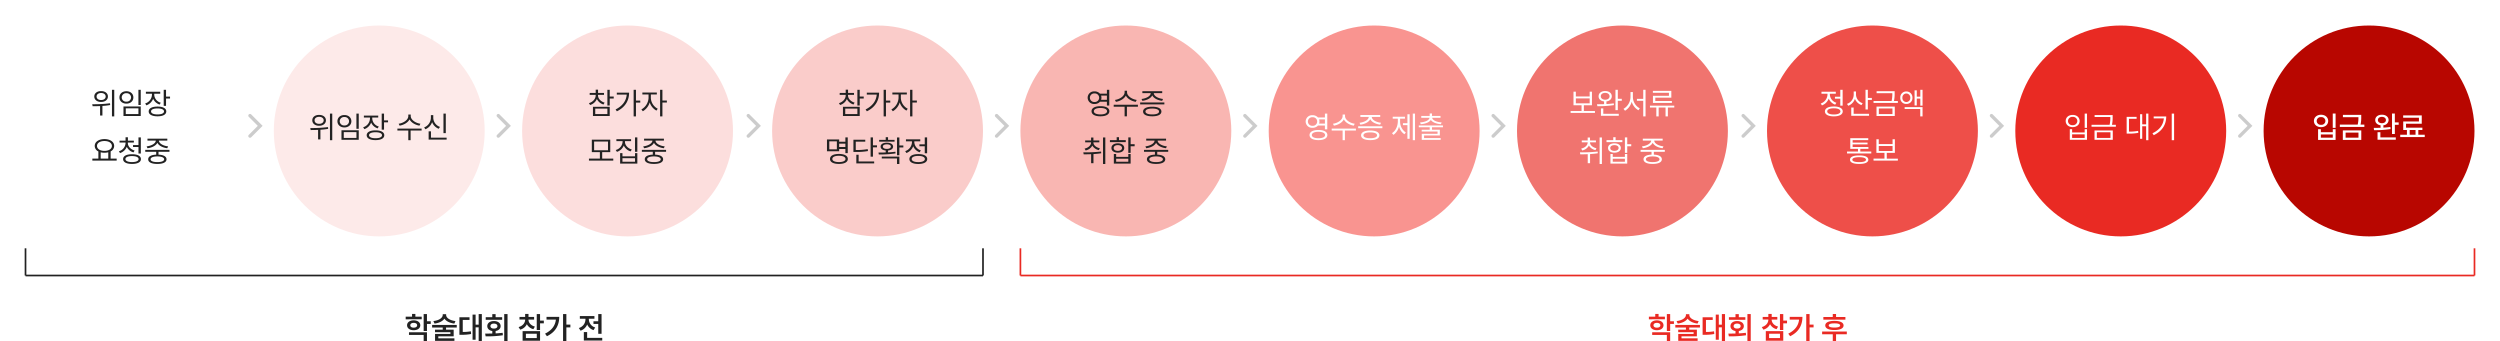
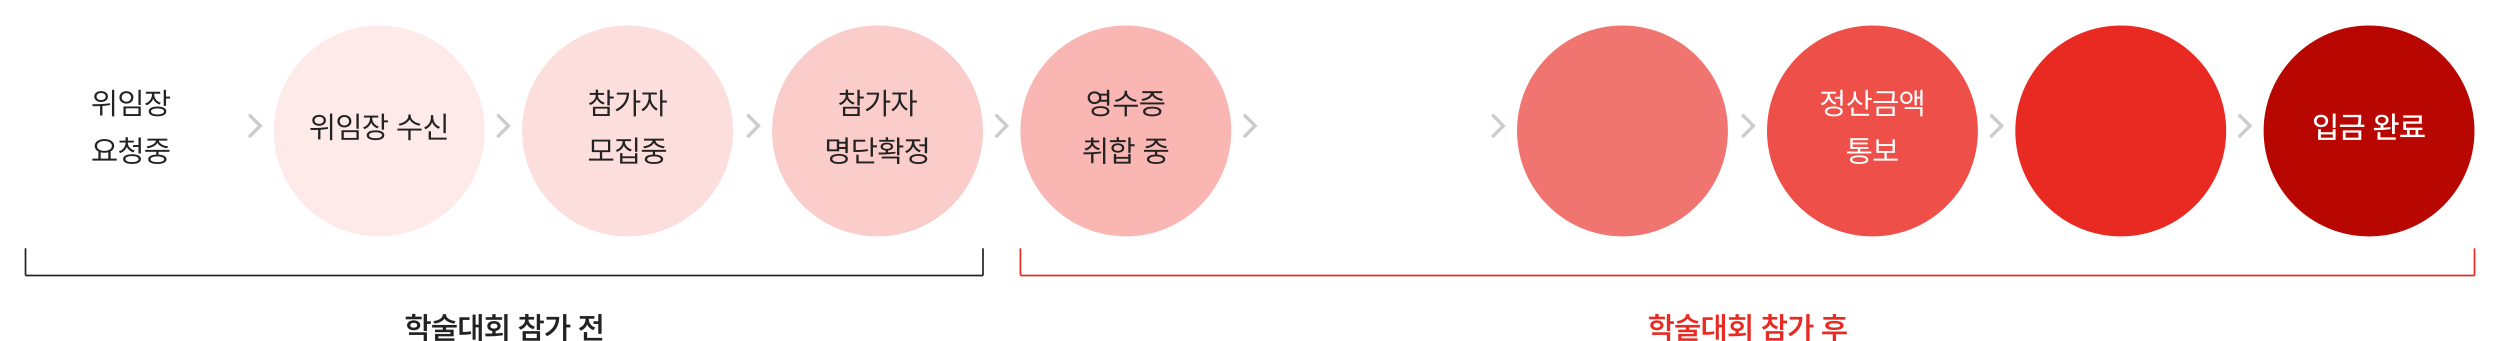
<svg xmlns="http://www.w3.org/2000/svg" width="1470" height="200.582" viewBox="0 0 1470 200.582">
  <defs>
    <filter id="타원_502" x="0" y="0" width="154" height="154" filterUnits="userSpaceOnUse">
      <feOffset dy="3" input="SourceAlpha" />
      <feGaussianBlur stdDeviation="5" result="blur" />
      <feFlood flood-opacity="0.09" />
      <feComposite operator="in" in2="blur" />
      <feComposite in="SourceGraphic" />
    </filter>
    <filter id="타원_507" x="731" y="0" width="154" height="154" filterUnits="userSpaceOnUse">
      <feOffset dy="3" input="SourceAlpha" />
      <feGaussianBlur stdDeviation="5" result="blur-2" />
      <feFlood flood-opacity="0.09" />
      <feComposite operator="in" in2="blur-2" />
      <feComposite in="SourceGraphic" />
    </filter>
    <filter id="타원_503" x="146" y="0" width="154" height="154" filterUnits="userSpaceOnUse">
      <feOffset dy="3" input="SourceAlpha" />
      <feGaussianBlur stdDeviation="5" result="blur-3" />
      <feFlood flood-opacity="0.09" />
      <feComposite operator="in" in2="blur-3" />
      <feComposite in="SourceGraphic" />
    </filter>
    <filter id="타원_508" x="877" y="0" width="154" height="154" filterUnits="userSpaceOnUse">
      <feOffset dy="3" input="SourceAlpha" />
      <feGaussianBlur stdDeviation="5" result="blur-4" />
      <feFlood flood-opacity="0.09" />
      <feComposite operator="in" in2="blur-4" />
      <feComposite in="SourceGraphic" />
    </filter>
    <filter id="타원_504" x="292" y="0" width="154" height="154" filterUnits="userSpaceOnUse">
      <feOffset dy="3" input="SourceAlpha" />
      <feGaussianBlur stdDeviation="5" result="blur-5" />
      <feFlood flood-opacity="0.09" />
      <feComposite operator="in" in2="blur-5" />
      <feComposite in="SourceGraphic" />
    </filter>
    <filter id="타원_509" x="1024" y="0" width="154" height="154" filterUnits="userSpaceOnUse">
      <feOffset dy="3" input="SourceAlpha" />
      <feGaussianBlur stdDeviation="5" result="blur-6" />
      <feFlood flood-opacity="0.09" />
      <feComposite operator="in" in2="blur-6" />
      <feComposite in="SourceGraphic" />
    </filter>
    <filter id="타원_505" x="439" y="0" width="154" height="154" filterUnits="userSpaceOnUse">
      <feOffset dy="3" input="SourceAlpha" />
      <feGaussianBlur stdDeviation="5" result="blur-7" />
      <feFlood flood-opacity="0.09" />
      <feComposite operator="in" in2="blur-7" />
      <feComposite in="SourceGraphic" />
    </filter>
    <filter id="타원_510" x="1170" y="0" width="154" height="154" filterUnits="userSpaceOnUse">
      <feOffset dy="3" input="SourceAlpha" />
      <feGaussianBlur stdDeviation="5" result="blur-8" />
      <feFlood flood-opacity="0.09" />
      <feComposite operator="in" in2="blur-8" />
      <feComposite in="SourceGraphic" />
    </filter>
    <filter id="타원_506" x="585" y="0" width="154" height="154" filterUnits="userSpaceOnUse">
      <feOffset dy="3" input="SourceAlpha" />
      <feGaussianBlur stdDeviation="5" result="blur-9" />
      <feFlood flood-opacity="0.09" />
      <feComposite operator="in" in2="blur-9" />
      <feComposite in="SourceGraphic" />
    </filter>
    <filter id="타원_511" x="1316" y="0" width="154" height="154" filterUnits="userSpaceOnUse">
      <feOffset dy="3" input="SourceAlpha" />
      <feGaussianBlur stdDeviation="5" result="blur-10" />
      <feFlood flood-opacity="0.09" />
      <feComposite operator="in" in2="blur-10" />
      <feComposite in="SourceGraphic" />
    </filter>
  </defs>
  <g transform="matrix(1, 0, 0, 1, 0, 0)" filter="url(#타원_502)">
    <circle id="타원_502-2" data-name="타원 502" cx="62" cy="62" r="62" transform="translate(15 12)" fill="#fff" />
  </g>
  <g transform="matrix(1, 0, 0, 1, 0, 0)" filter="url(#타원_507)">
-     <circle id="타원_507-2" data-name="타원 507" cx="62" cy="62" r="62" transform="translate(746 12)" fill="#f99490" />
-   </g>
+     </g>
  <g transform="matrix(1, 0, 0, 1, 0, 0)" filter="url(#타원_503)">
    <circle id="타원_503-2" data-name="타원 503" cx="62" cy="62" r="62" transform="translate(161 12)" fill="#fdeae9" />
  </g>
  <g transform="matrix(1, 0, 0, 1, 0, 0)" filter="url(#타원_508)">
    <circle id="타원_508-2" data-name="타원 508" cx="62" cy="62" r="62" transform="translate(892 12)" fill="#f0746f" />
  </g>
  <g transform="matrix(1, 0, 0, 1, 0, 0)" filter="url(#타원_504)">
    <circle id="타원_504-2" data-name="타원 504" cx="62" cy="62" r="62" transform="translate(307 12)" fill="#fcdedd" />
  </g>
  <g transform="matrix(1, 0, 0, 1, 0, 0)" filter="url(#타원_509)">
    <circle id="타원_509-2" data-name="타원 509" cx="62" cy="62" r="62" transform="translate(1039 12)" fill="#ee4f49" />
  </g>
  <g transform="matrix(1, 0, 0, 1, 0, 0)" filter="url(#타원_505)">
    <circle id="타원_505-2" data-name="타원 505" cx="62" cy="62" r="62" transform="translate(454 12)" fill="#faccca" />
  </g>
  <g transform="matrix(1, 0, 0, 1, 0, 0)" filter="url(#타원_510)">
    <circle id="타원_510-2" data-name="타원 510" cx="62" cy="62" r="62" transform="translate(1185 12)" fill="#e92a23" />
  </g>
  <g transform="matrix(1, 0, 0, 1, 0, 0)" filter="url(#타원_506)">
    <circle id="타원_506-2" data-name="타원 506" cx="62" cy="62" r="62" transform="translate(600 12)" fill="#f9b6b2" />
  </g>
  <g transform="matrix(1, 0, 0, 1, 0, 0)" filter="url(#타원_511)">
    <circle id="타원_511-2" data-name="타원 511" cx="62" cy="62" r="62" transform="translate(1331 12)" fill="#b80600" />
  </g>
  <path id="패스_72015" data-name="패스 72015" d="M-17.552-13.43c-2.338-.018-4.008,1.266-4.008,3.182,0,1.9,1.67,3.217,4.008,3.2,2.338.018,4.008-1.3,4.008-3.2C-13.544-12.164-15.214-13.447-17.552-13.43Zm0,1.125c1.582-.018,2.689.844,2.689,2.057,0,1.23-1.107,2.074-2.689,2.057-1.564.018-2.672-.826-2.654-2.057C-20.224-11.461-19.116-12.322-17.552-12.3Zm7.734-1.881h-1.354V1.441h1.354Zm-12.92,8.473.193,1.178c1.3-.009,2.8-.018,4.395-.088V.949h1.371v-5.66a38.014,38.014,0,0,0,4.553-.527l-.088-1.037A75.691,75.691,0,0,1-22.737-5.713ZM5.757-14.186H4.386v8.93H5.757Zm0,9.773H-4.4V1.213H5.757ZM-3.05-3.287H4.4V.088H-3.05Zm.369-10.072c-2.373,0-4.1,1.477-4.1,3.656,0,2.145,1.723,3.639,4.1,3.639s4.1-1.494,4.1-3.639C1.415-11.883-.308-13.359-2.681-13.359Zm0,1.178A2.514,2.514,0,0,1,.062-9.7,2.522,2.522,0,0,1-2.681-7.242,2.5,2.5,0,0,1-5.423-9.7,2.5,2.5,0,0,1-2.681-12.182Zm16.383.949V-11.9h3.516v-1.143H8.78V-11.9h3.568v.668A5.588,5.588,0,0,1,8.358-6.17l.7,1.107a6.607,6.607,0,0,0,3.99-3.867,6.165,6.165,0,0,0,3.832,3.41l.65-1.09A5.11,5.11,0,0,1,13.7-11.232ZM20.628-14.2H19.257v9.439h1.371V-9.053h2.355v-1.16H20.628Zm-5.01,9.861c-3.217,0-5.186,1.055-5.186,2.848,0,1.828,1.969,2.883,5.186,2.883s5.15-1.055,5.15-2.883C20.769-3.287,18.835-4.342,15.618-4.342Zm0,1.107c2.373,0,3.814.65,3.814,1.74,0,1.125-1.441,1.775-3.814,1.775-2.355,0-3.814-.65-3.8-1.775C11.8-2.584,13.263-3.234,15.618-3.234ZM-8.394,26.26h-3.551V22.006a3.587,3.587,0,0,0,2.074-3.2c0-2.426-2.373-4.008-5.713-4.025-3.34.018-5.713,1.6-5.713,4.025a3.6,3.6,0,0,0,2.145,3.234V26.26H-22.7v1.16H-8.394Zm-7.189-10.336c2.549-.018,4.377,1.143,4.377,2.883s-1.828,2.918-4.377,2.918c-2.566,0-4.377-1.178-4.377-2.918S-18.149,15.906-15.583,15.924ZM-17.8,26.26V22.551a8.746,8.746,0,0,0,2.215.264,8.569,8.569,0,0,0,2.25-.281V26.26Zm15.979-9.105V16.82H1.714V15.713h-3.5V13.727H-3.173v1.986H-6.706V16.82h3.533v.334a5.334,5.334,0,0,1-3.92,4.8l.668,1.055a6.376,6.376,0,0,0,3.973-3.674A6.164,6.164,0,0,0,1.5,22.6l.668-1.072C-.132,20.846-1.819,19.105-1.819,17.154ZM5.81,13.8H4.421v4.482h-3.2v1.143h3.2v3.85H5.81Zm-5.186,9.9c-3.252,0-5.238,1.02-5.238,2.848,0,1.811,1.986,2.848,5.238,2.848s5.238-1.037,5.238-2.848C5.862,24.713,3.876,23.693.624,23.693Zm0,1.072c2.408.018,3.867.668,3.867,1.775,0,1.09-1.459,1.758-3.867,1.758-2.391,0-3.885-.668-3.867-1.758C-3.261,25.434-1.767,24.783.624,24.766Zm22.025-3.656H8.411v1.143h6.434v1.67c-2.979.123-4.711,1.09-4.711,2.742,0,1.74,2,2.725,5.4,2.725,3.357,0,5.361-.984,5.379-2.725-.018-1.652-1.758-2.619-4.711-2.742v-1.67h6.451ZM15.53,24.977c2.479.018,3.99.633,3.99,1.688,0,1.037-1.512,1.652-3.99,1.652-2.514,0-4.008-.615-3.99-1.652C11.522,25.609,13.017,24.994,15.53,24.977Zm5.854-10.441H9.712V15.66h4.922c-.105,1.758-2.707,3.12-5.414,3.41l.492,1.09c2.575-.308,4.966-1.45,5.818-3.2.861,1.749,3.261,2.892,5.818,3.2l.51-1.09c-2.76-.29-5.344-1.652-5.432-3.41h4.957Z" transform="translate(77 67)" fill="#222" />
  <path id="패스_72016" data-name="패스 72016" d="M-35.367-13.43c-2.338-.018-4.008,1.266-4.008,3.182,0,1.9,1.67,3.217,4.008,3.2,2.338.018,4.008-1.3,4.008-3.2C-31.359-12.164-33.029-13.447-35.367-13.43Zm0,1.125c1.582-.018,2.689.844,2.689,2.057,0,1.23-1.107,2.074-2.689,2.057-1.564.018-2.672-.826-2.654-2.057C-38.039-11.461-36.932-12.322-35.367-12.3Zm7.734-1.881h-1.354V1.441h1.354Zm-12.92,8.473.193,1.178c1.3-.009,2.8-.018,4.395-.088V.949h1.371v-5.66a38.014,38.014,0,0,0,4.553-.527l-.088-1.037A75.691,75.691,0,0,1-40.553-5.713Zm28.494-8.473H-13.43v8.93h1.371Zm0,9.773h-10.16V1.213h10.16Zm-8.807,1.125h7.453V.088h-7.453Zm.369-10.072c-2.373,0-4.1,1.477-4.1,3.656,0,2.145,1.723,3.639,4.1,3.639s4.1-1.494,4.1-3.639C-16.4-11.883-18.123-13.359-20.5-13.359Zm0,1.178A2.514,2.514,0,0,1-17.754-9.7,2.522,2.522,0,0,1-20.5-7.242,2.5,2.5,0,0,1-23.238-9.7,2.5,2.5,0,0,1-20.5-12.182Zm16.383.949V-11.9H-.6v-1.143H-9.035V-11.9h3.568v.668A5.588,5.588,0,0,1-9.457-6.17l.7,1.107A6.607,6.607,0,0,0-4.764-8.93,6.165,6.165,0,0,0-.932-5.52l.65-1.09A5.11,5.11,0,0,1-4.113-11.232ZM2.813-14.2H1.441v9.439H2.813V-9.053H5.168v-1.16H2.813ZM-2.2-4.342c-3.217,0-5.186,1.055-5.186,2.848,0,1.828,1.969,2.883,5.186,2.883S2.953.334,2.953-1.494C2.953-3.287,1.02-4.342-2.2-4.342Zm0,1.107c2.373,0,3.814.65,3.814,1.74C1.617-.369.176.281-2.2.281c-2.355,0-3.814-.65-3.8-1.775C-6.012-2.584-4.553-3.234-2.2-3.234Zm20.707-9.51v-.9H17.086v.9c0,2.232-2.865,4.113-5.678,4.5l.563,1.125c2.426-.4,4.834-1.74,5.836-3.674,1.011,1.925,3.41,3.27,5.836,3.674l.563-1.125C21.393-8.631,18.51-10.547,18.51-12.744Zm6.4,7.348H10.67v1.16h6.416v5.66h1.354v-5.66h6.469Zm14.221-8.789H37.758V-2.725h1.371ZM39.621-.07H30.41V-3.779H29.039V1.09H39.621ZM31.764-11.742v-1.564H30.357v1.564a6.184,6.184,0,0,1-3.973,5.678l.756,1.072a7.045,7.045,0,0,0,3.938-4.184,6.727,6.727,0,0,0,3.9,3.9L35.7-6.381A5.809,5.809,0,0,1,31.764-11.742Z" transform="translate(223 81)" fill="#222" />
  <path id="패스_72017" data-name="패스 72017" d="M-17.376-10.951v-.281h3.533V-12.34h-3.5v-1.934h-1.389v1.934h-3.533v1.107h3.533v.281c0,2.092-1.652,3.9-3.973,4.605l.686,1.09a6.342,6.342,0,0,0,3.99-3.533,6.167,6.167,0,0,0,3.885,3.234l.65-1.09C-15.794-7.33-17.376-9.035-17.376-10.951Zm6.891-3.252h-1.371v9.264h1.371V-9.07H-8.13v-1.16h-2.355Zm0,9.984h-9.861V1.213h9.861Zm-8.508,1.09h7.137V.088h-7.137ZM4.948-14.2H3.577V1.424H4.948v-8.1H7.479V-7.84H4.948ZM.905-12.516H-6.319v1.16H-.483C-.8-7.655-3-4.649-7.04-2.637l.773,1.09C-1.169-4.061.905-8.086.905-12.516ZM13.7-9.4v-2.039h3.516v-1.143H8.71v1.143h3.639V-9.4a8.2,8.2,0,0,1-4.2,6.732l.844,1.09A8.971,8.971,0,0,0,13.034-6.8a8.273,8.273,0,0,0,3.938,4.834l.791-1.09A7.509,7.509,0,0,1,13.7-9.4Zm6.8-4.8H19.134V1.424H20.5V-6.7h2.619V-7.875H20.5ZM-8.394,26.26h-6.521V22.445h4.746v-7.33H-21.015v7.33h4.746V26.26H-22.7v1.16H-8.394ZM-19.661,16.223H-11.5v5.115h-8.156Zm18.141.158v-.4h3.6V14.852H-6.565v1.125h3.656v.4A5.364,5.364,0,0,1-6.952,21.2l.721,1.09a6.566,6.566,0,0,0,4.025-3.709A6.456,6.456,0,0,0,1.8,22.023l.7-1.09C.185,20.23-1.521,18.42-1.521,16.381ZM5.757,13.8H4.386v8.455H5.757ZM-3,23.025H-4.368v6.188H5.757V23.025H4.386v1.9H-3Zm0,5.063V26.031H4.386v2.057Zm25.646-6.979H8.411v1.143h6.434v1.67c-2.979.123-4.711,1.09-4.711,2.742,0,1.74,2,2.725,5.4,2.725,3.357,0,5.361-.984,5.379-2.725-.018-1.652-1.758-2.619-4.711-2.742v-1.67h6.451ZM15.53,24.977c2.479.018,3.99.633,3.99,1.688,0,1.037-1.512,1.652-3.99,1.652-2.514,0-4.008-.615-3.99-1.652C11.522,25.609,13.017,24.994,15.53,24.977Zm5.854-10.441H9.712V15.66h4.922c-.105,1.758-2.707,3.12-5.414,3.41l.492,1.09c2.575-.308,4.966-1.45,5.818-3.2.861,1.749,3.261,2.892,5.818,3.2l.51-1.09c-2.76-.29-5.344-1.652-5.432-3.41h4.957Z" transform="translate(369 67)" fill="#222" />
  <path id="패스_72018" data-name="패스 72018" d="M-17.376-10.951v-.281h3.533V-12.34h-3.5v-1.934h-1.389v1.934h-3.533v1.107h3.533v.281c0,2.092-1.652,3.9-3.973,4.605l.686,1.09a6.342,6.342,0,0,0,3.99-3.533,6.167,6.167,0,0,0,3.885,3.234l.65-1.09C-15.794-7.33-17.376-9.035-17.376-10.951Zm6.891-3.252h-1.371v9.264h1.371V-9.07H-8.13v-1.16h-2.355Zm0,9.984h-9.861V1.213h9.861Zm-8.508,1.09h7.137V.088h-7.137ZM4.948-14.2H3.577V1.424H4.948v-8.1H7.479V-7.84H4.948ZM.905-12.516H-6.319v1.16H-.483C-.8-7.655-3-4.649-7.04-2.637l.773,1.09C-1.169-4.061.905-8.086.905-12.516ZM13.7-9.4v-2.039h3.516v-1.143H8.71v1.143h3.639V-9.4a8.2,8.2,0,0,1-4.2,6.732l.844,1.09A8.971,8.971,0,0,0,13.034-6.8a8.273,8.273,0,0,0,3.938,4.834l.791-1.09A7.509,7.509,0,0,1,13.7-9.4Zm6.8-4.8H19.134V1.424H20.5V-6.7h2.619V-7.875H20.5Zm-38.03,28h-1.389v2.549H-22.57V14.992h-7.172v6.943h7.172V20.6h3.656v2.461h1.389Zm-10.846,2.32h4.447v4.693h-4.447Zm5.66,7.4c-3.252,0-5.238,1.072-5.238,2.953,0,1.863,1.986,2.918,5.238,2.918s5.238-1.055,5.238-2.918C-17.473,24.59-19.459,23.518-22.711,23.518Zm0,1.072c2.391.018,3.867.7,3.867,1.881,0,1.125-1.477,1.828-3.867,1.828s-3.885-.7-3.867-1.828C-26.6,25.293-25.1,24.607-22.711,24.59Zm.141-5.15V17.488h3.656v1.951ZM-2.707,13.8H-4.078v11.32h1.371v-5.5H-.334v-1.16H-2.707ZM-7.225,15.15h-6.961V22.34h1.213a35.94,35.94,0,0,0,7.348-.527L-5.8,20.67a32.336,32.336,0,0,1-7.014.51V16.311h5.59ZM-1.986,27.93h-9.141V23.975H-12.48V29.09H-1.986ZM12.832,13.814H11.443V24.291h1.389V19.7H15.17v-1.16H12.832ZM.563,22.691l.158,1.125A58.674,58.674,0,0,0,10.6,23.2l-.123-1c-1.371.2-2.848.316-4.307.387V21.5c1.811-.167,2.953-1.02,2.971-2.3-.018-1.424-1.459-2.3-3.674-2.3-2.2,0-3.656.879-3.656,2.3,0,1.292,1.169,2.145,2.988,2.3v1.143C3.27,22.691,1.811,22.691.563,22.691Zm12.27,2.373H2.479v1.107h8.965v3.252h1.389ZM10,15.238H6.17V13.674H4.8v1.564H.949v1.055H10ZM5.467,17.875c1.441-.018,2.355.492,2.355,1.318,0,.809-.914,1.371-2.355,1.354-1.441.018-2.338-.545-2.338-1.354C3.129,18.367,4.025,17.857,5.467,17.875ZM29.145,13.8H27.756v4.078H24.609v1.143h3.146v4.1h1.389Zm-5.186,9.809c-3.252,0-5.238,1.055-5.238,2.9s1.986,2.9,5.238,2.918c3.252-.018,5.238-1.072,5.238-2.918S27.211,23.605,23.959,23.605Zm0,1.072c2.391,0,3.867.686,3.867,1.828,0,1.125-1.477,1.811-3.867,1.811s-3.885-.686-3.867-1.811C20.074,25.363,21.568,24.678,23.959,24.678Zm-2.338-8.016V16.1h3.5v-1.16H16.7V16.1h3.533v.58a5.793,5.793,0,0,1-3.973,5.186l.721,1.107a6.853,6.853,0,0,0,3.99-4.008,6.375,6.375,0,0,0,3.779,3.568l.721-1.107A5.348,5.348,0,0,1,21.621,16.662Z" transform="translate(516 67)" fill="#222" />
  <path id="패스_72019" data-name="패스 72019" d="M-18.4-13.254a3.739,3.739,0,0,0-4.061,3.709A3.736,3.736,0,0,0-18.4-5.854a4.128,4.128,0,0,0,3.182-1.318h4.078v2.232h1.389V-14.2h-1.389v2.268h-4.1A4.063,4.063,0,0,0-18.4-13.254Zm0,1.2a2.52,2.52,0,0,1,2.707,2.514A2.541,2.541,0,0,1-18.4-7.031a2.541,2.541,0,0,1-2.742-2.514A2.521,2.521,0,0,1-18.4-12.059Zm3.463,7.488c-3.252,0-5.238,1.09-5.238,2.971,0,1.9,1.986,2.988,5.238,2.988C-11.7,1.389-9.694.3-9.694-1.6-9.694-3.48-11.7-4.57-14.933-4.57Zm0,1.072c2.408,0,3.885.721,3.885,1.9S-12.524.281-14.933.281c-2.391,0-3.885-.7-3.885-1.881S-17.323-3.5-14.933-3.5Zm.369-7.312h3.428v2.5h-3.428a3.726,3.726,0,0,0,.211-1.23A3.9,3.9,0,0,0-14.563-10.811ZM.694-12.744v-.9H-.729v.9c0,2.232-2.865,4.113-5.678,4.5l.563,1.125c2.426-.4,4.834-1.74,5.836-3.674C1-8.868,3.4-7.523,5.827-7.119L6.39-8.244C3.577-8.631.694-10.547.694-12.744ZM7.093-5.4H-7.146v1.16H-.729v5.66H.624v-5.66H7.093ZM22.649-6.768H8.411v1.143H22.649ZM15.53-4.254c-3.375,0-5.4,1.037-5.4,2.83,0,1.811,2.021,2.813,5.4,2.813,3.357,0,5.361-1,5.379-2.812C20.892-3.217,18.888-4.254,15.53-4.254Zm0,1.09c2.479.018,3.99.633,3.99,1.74,0,1.09-1.512,1.705-3.99,1.705-2.514,0-4.008-.615-3.99-1.705C11.522-2.531,13.017-3.146,15.53-3.164Zm5.854-10.23H9.712v1.143h4.922c-.07,1.775-2.689,3.129-5.414,3.445L9.712-7.7c2.575-.325,4.966-1.468,5.818-3.217.861,1.749,3.261,2.892,5.818,3.217l.51-1.107c-2.777-.316-5.379-1.67-5.432-3.445h4.957ZM-19.072,16.75v-.07h3.48V15.59h-3.48V13.85h-1.371v1.74h-3.48v1.09h3.48v.07c0,1.67-1.564,3.129-3.814,3.621l.6,1.107A5.762,5.762,0,0,0-19.723,18.6a5.775,5.775,0,0,0,3.867,2.672l.563-1.107C-17.508,19.668-19.072,18.332-19.072,16.75Zm7-2.936H-13.43V29.441h1.354ZM-25,22.586l.193,1.16c1.31,0,2.813-.009,4.395-.088v5.309h1.371V23.588a41.625,41.625,0,0,0,4.553-.475l-.088-1A86.919,86.919,0,0,1-25,22.586ZM2.813,13.8H1.441v9.088H2.813v-3.9H5.168V17.8H2.813ZM-5.7,23.57H-7.066v5.643H2.813V23.57H1.441v1.67H-5.7Zm0,4.535V26.33H1.441v1.775ZM-.053,15.414H-4.025V13.656H-5.4v1.758H-9.369v1.143H-.053Zm-4.658,1.863c-2.268,0-3.779,1.072-3.762,2.742-.018,1.67,1.494,2.742,3.762,2.742,2.25,0,3.744-1.072,3.762-2.742C-.967,18.35-2.461,17.277-4.711,17.277Zm0,1.072c1.459-.018,2.443.668,2.461,1.67-.018,1.02-1,1.688-2.461,1.688-1.477,0-2.461-.668-2.443-1.687C-7.172,19.018-6.187,18.332-4.711,18.35Zm29.619,2.76H10.67v1.143H17.1v1.67c-2.979.123-4.711,1.09-4.711,2.742,0,1.74,2,2.725,5.4,2.725,3.357,0,5.361-.984,5.379-2.725-.018-1.652-1.758-2.619-4.711-2.742v-1.67h6.451Zm-7.119,3.867c2.479.018,3.99.633,3.99,1.688,0,1.037-1.512,1.652-3.99,1.652-2.514,0-4.008-.615-3.99-1.652C13.781,25.609,15.275,24.994,17.789,24.977Zm5.854-10.441H11.971V15.66h4.922c-.105,1.758-2.707,3.12-5.414,3.41l.492,1.09c2.575-.308,4.966-1.45,5.818-3.2.861,1.749,3.261,2.892,5.818,3.2l.51-1.09c-2.76-.29-5.344-1.652-5.432-3.41h4.957Z" transform="translate(662 67)" fill="#222" />
  <path id="패스_72020" data-name="패스 72020" d="M-36.211-13.254a3.739,3.739,0,0,0-4.061,3.709,3.736,3.736,0,0,0,4.061,3.691,4.128,4.128,0,0,0,3.182-1.318h4.078v2.232h1.389V-14.2h-1.389v2.268h-4.1A4.063,4.063,0,0,0-36.211-13.254Zm0,1.2A2.52,2.52,0,0,1-33.5-9.545a2.541,2.541,0,0,1-2.707,2.514,2.541,2.541,0,0,1-2.742-2.514A2.521,2.521,0,0,1-36.211-12.059Zm3.463,7.488C-36-4.57-37.986-3.48-37.986-1.6c0,1.9,1.986,2.988,5.238,2.988,3.234,0,5.238-1.09,5.238-2.988C-27.51-3.48-29.514-4.57-32.748-4.57Zm0,1.072c2.408,0,3.885.721,3.885,1.9S-30.34.281-32.748.281c-2.391,0-3.885-.7-3.885-1.881S-35.139-3.5-32.748-3.5Zm.369-7.312h3.428v2.5h-3.428a3.726,3.726,0,0,0,.211-1.23A3.9,3.9,0,0,0-32.379-10.811Zm15.258-1.934v-.9h-1.424v.9c0,2.232-2.865,4.113-5.678,4.5l.563,1.125c2.426-.4,4.834-1.74,5.836-3.674,1.011,1.925,3.41,3.27,5.836,3.674l.563-1.125C-14.238-8.631-17.121-10.547-17.121-12.744Zm6.4,7.348H-24.961v1.16h6.416v5.66h1.354v-5.66h6.469ZM4.834-6.768H-9.4v1.143H4.834ZM-2.285-4.254c-3.375,0-5.4,1.037-5.4,2.83,0,1.811,2.021,2.813,5.4,2.813,3.357,0,5.361-1,5.379-2.812C3.076-3.217,1.072-4.254-2.285-4.254Zm0,1.09c2.479.018,3.99.633,3.99,1.74C1.705-.334.193.281-2.285.281c-2.514,0-4.008-.615-3.99-1.705C-6.293-2.531-4.8-3.146-2.285-3.164Zm5.854-10.23H-8.1v1.143h4.922c-.07,1.775-2.689,3.129-5.414,3.445L-8.1-7.7c2.575-.325,4.966-1.468,5.818-3.217C-1.424-9.167.976-8.024,3.533-7.7l.51-1.107c-2.777-.316-5.379-1.67-5.432-3.445H3.568ZM24.029-14.2H22.711V1.424h1.318Zm-3.164.387h-1.3v5.256H16.928v1.125h2.637V.615h1.3ZM15.258-9.738v-1.477h2.865v-1.143H10.916v1.143h3.006v1.477c0,2.848-1.266,5.7-3.445,7l.879,1.037a8.279,8.279,0,0,0,3.27-4.975,7.519,7.519,0,0,0,3.164,4.605l.844-1.02A7.631,7.631,0,0,1,15.258-9.738Zm25.207,2.5H26.244V-6.17H32.66v1.459H27.949v1.037h9.334V-2.32h-9.3V1.248H39.111V.193H29.355V-1.336h9.281V-4.711H34.014V-6.17h6.451Zm-6.451-7.049H32.66v1.459H27.7v1.09h4.869C32.3-10.187,29.856-9.2,27-9.018l.4,1.055c2.628-.22,4.983-1.028,5.941-2.514.958,1.485,3.313,2.294,5.924,2.514l.422-1.055c-2.874-.185-5.317-1.169-5.572-2.725h4.9v-1.09h-5.01Z" transform="translate(808 81)" fill="#fff" />
-   <path id="패스_72021" data-name="패스 72021" d="M-16.172-1.723h-6.521V-5.1h4.764v-8h-1.354v2.83H-27.4V-13.1h-1.389v8h4.746v3.375H-30.48V-.58h14.309ZM-27.4-6.223V-9.141h8.121v2.918Zm17.244-7.242c-2.285,0-3.885,1.23-3.867,3.094-.018,1.635,1.283,2.813,3.217,3.023v1.582c-1.494.053-2.918.062-4.131.053l.176,1.143A57.094,57.094,0,0,0-5.01-5.2L-5.115-6.24a39.546,39.546,0,0,1-4.307.4V-7.365c1.881-.229,3.146-1.4,3.146-3.006C-6.275-12.234-7.875-13.465-10.16-13.465Zm0,1.072c1.529,0,2.566.809,2.584,2.021-.018,1.178-1.055,1.986-2.584,2-1.512-.018-2.584-.826-2.566-2C-12.744-11.584-11.672-12.393-10.16-12.393Zm7.436-1.793H-4.113V-2.232h1.389V-7.717H-.387V-8.895H-2.725Zm.563,14.1h-9.105V-3.27h-1.389V1.072H-2.162ZM6.135-10V-12.85H4.729V-10A8.233,8.233,0,0,1,.615-2.988l.9,1.107A8.843,8.843,0,0,0,5.449-7.172a8.454,8.454,0,0,0,3.938,5.01l.826-1.125A7.7,7.7,0,0,1,6.135-10Zm7.453-4.2H12.217v5.344H8.508v1.125h3.709V1.459h1.371ZM30.48-4.869H16.172v1.107h3.744V1.424H21.3V-3.762h4.043V1.424h1.371V-3.762H30.48Zm-1.74-8.719H17.895v1.143h9.439v1.793h-9.4v4.166H29.074V-7.629H19.318V-9.58H28.74ZM-19.072,16.75v-.07h3.48V15.59h-3.48V13.85h-1.371v1.74h-3.48v1.09h3.48v.07c0,1.67-1.564,3.129-3.814,3.621l.6,1.107A5.762,5.762,0,0,0-19.723,18.6a5.775,5.775,0,0,0,3.867,2.672l.563-1.107C-17.508,19.668-19.072,18.332-19.072,16.75Zm7-2.936H-13.43V29.441h1.354ZM-25,22.586l.193,1.16c1.31,0,2.813-.009,4.395-.088v5.309h1.371V23.588a41.625,41.625,0,0,0,4.553-.475l-.088-1A86.919,86.919,0,0,1-25,22.586ZM2.813,13.8H1.441v9.088H2.813v-3.9H5.168V17.8H2.813ZM-5.7,23.57H-7.066v5.643H2.813V23.57H1.441v1.67H-5.7Zm0,4.535V26.33H1.441v1.775ZM-.053,15.414H-4.025V13.656H-5.4v1.758H-9.369v1.143H-.053Zm-4.658,1.863c-2.268,0-3.779,1.072-3.762,2.742-.018,1.67,1.494,2.742,3.762,2.742,2.25,0,3.744-1.072,3.762-2.742C-.967,18.35-2.461,17.277-4.711,17.277Zm0,1.072c1.459-.018,2.443.668,2.461,1.67-.018,1.02-1,1.688-2.461,1.688-1.477,0-2.461-.668-2.443-1.687C-7.172,19.018-6.187,18.332-4.711,18.35Zm29.619,2.76H10.67v1.143H17.1v1.67c-2.979.123-4.711,1.09-4.711,2.742,0,1.74,2,2.725,5.4,2.725,3.357,0,5.361-.984,5.379-2.725-.018-1.652-1.758-2.619-4.711-2.742v-1.67h6.451Zm-7.119,3.867c2.479.018,3.99.633,3.99,1.688,0,1.037-1.512,1.652-3.99,1.652-2.514,0-4.008-.615-3.99-1.652C13.781,25.609,15.275,24.994,17.789,24.977Zm5.854-10.441H11.971V15.66h4.922c-.105,1.758-2.707,3.12-5.414,3.41l.492,1.09c2.575-.308,4.966-1.45,5.818-3.2.861,1.749,3.261,2.892,5.818,3.2l.51-1.09c-2.76-.29-5.344-1.652-5.432-3.41h4.957Z" transform="translate(954 67)" fill="#fff" />
  <path id="패스_72022" data-name="패스 72022" d="M-17.525-14.2h-1.389v4.078h-3.146v1.143h3.146v4.1h1.389Zm-5.186,9.809c-3.252,0-5.238,1.055-5.238,2.9s1.986,2.9,5.238,2.918c3.252-.018,5.238-1.072,5.238-2.918S-19.459-4.395-22.711-4.395Zm0,1.072c2.391,0,3.867.686,3.867,1.828,0,1.125-1.477,1.811-3.867,1.811S-26.6-.369-26.578-1.494C-26.6-2.637-25.1-3.322-22.711-3.322Zm-2.338-8.016V-11.9h3.5v-1.16h-8.42v1.16h3.533v.58A5.793,5.793,0,0,1-30.41-6.135l.721,1.107A6.853,6.853,0,0,0-25.7-9.035,6.375,6.375,0,0,0-21.92-5.467l.721-1.107A5.348,5.348,0,0,1-25.049-11.338Zm15.381.088v-1.986h-1.354V-11.3a5.772,5.772,0,0,1-3.955,5.379l.756,1.107A6.652,6.652,0,0,0-10.3-8.842,6.556,6.556,0,0,0-6.451-5.2l.7-1.107A5.493,5.493,0,0,1-9.668-11.25ZM-2.707-14.2H-4.078V-2.654h1.371V-8.227H-.352V-9.4H-2.707ZM-1.986-.07h-9.07V-3.762h-1.406V1.09H-1.986ZM13.061-13.359H2.443v1.143h9.246v.018a19.86,19.86,0,0,1-.422,4.588H.633v1.143H14.941V-7.611H12.656a20.659,20.659,0,0,0,.4-4.588Zm.07,9.053H2.391v5.52h10.74ZM3.762-3.217h8v3.3h-8Zm16.172-10a3.476,3.476,0,0,0-3.568,3.691,3.438,3.438,0,0,0,3.568,3.656A3.48,3.48,0,0,0,23.52-9.527,3.519,3.519,0,0,0,19.934-13.219Zm0,1.2a2.352,2.352,0,0,1,2.32,2.5,2.352,2.352,0,0,1-2.32,2.5,2.331,2.331,0,0,1-2.32-2.5A2.331,2.331,0,0,1,19.934-12.023Zm9.527-2.162H28.143v4.025H26.068v-3.727h-1.3v8.895h1.3V-9.018h2.074v4.131h1.318Zm0,10.178H18.932V-2.9h9.176V1.424h1.354ZM-.686,22.094H-7.137V20.547h4.764V19.439h-9.281V17.893h8.771V16.838h-8.771V15.379h9.193V14.254H-13.043v6.293h4.535v1.547h-6.434v1.125H-.686ZM-7.8,24.4c-3.463-.018-5.4.861-5.4,2.5s1.934,2.5,5.4,2.5c3.428,0,5.361-.861,5.379-2.5C-2.443,25.258-4.377,24.379-7.8,24.4Zm0,1.037c2.549,0,3.99.527,3.99,1.459,0,.949-1.441,1.441-3.99,1.424-2.584.018-4.025-.475-4.008-1.424C-11.83,25.961-10.389,25.434-7.8,25.434Zm22.746.844H8.42V22.9h4.764v-8H11.83v2.83H3.709V14.9H2.32v8H7.066v3.375H.633V27.42H14.941Zm-11.232-4.5V18.859H11.83v2.918Z" transform="translate(1101 67)" fill="#fff" />
-   <path id="패스_72023" data-name="패스 72023" d="M-19.837-14.2h-1.371v8.385h1.371Zm-8.754,9.176h-1.371v6.24h10.125v-6.24h-1.371v1.9h-7.383Zm0,5.115V-2.021h7.383V.088Zm.316-13.518c-2.373-.018-4.1,1.441-4.1,3.586,0,2.127,1.723,3.586,4.1,3.586s4.1-1.459,4.1-3.586C-24.179-11.988-25.9-13.447-28.274-13.43Zm0,1.16a2.5,2.5,0,0,1,2.742,2.426A2.519,2.519,0,0,1-28.274-7.4a2.5,2.5,0,0,1-2.742-2.443A2.477,2.477,0,0,1-28.274-12.27Zm23.52-1.09H-15.372v1.143h9.246v.018a19.86,19.86,0,0,1-.422,4.588H-17.183v1.143H-2.874V-7.611H-5.159a20.659,20.659,0,0,0,.4-4.588Zm.07,9.053h-10.74v5.52h10.74Zm-9.369,1.09h8v3.3h-8ZM16.251-14.2H14.933V-7.91h-2.3v-5.941H11.364V.615H12.63V-6.768h2.3V1.424h1.318ZM9.325-12.287H3.472v9.844h1A27.171,27.171,0,0,0,10.345-2.9l-.123-1.16a25.816,25.816,0,0,1-5.379.439v-7.523H9.325ZM31.368-14.2H29.979V1.424h1.389ZM26.745-12.5H19.362v1.125h5.977c-.316,3.735-2.47,6.732-6.7,8.736L19.4-1.512C24.636-4.025,26.728-8,26.745-12.5Z" transform="translate(1247 81)" fill="#fff" />
  <path id="패스_72024" data-name="패스 72024" d="M-19.67-14.256h-1.67V-5.8h1.67Zm-8.666,9.211h-1.635V1.3h10.3V-5.045h-1.652V-3.27h-7.014Zm0,4.975V-1.951h7.014V-.07Zm.123-13.465c-2.408,0-4.2,1.494-4.2,3.656s1.793,3.656,4.2,3.639c2.408.018,4.184-1.477,4.184-3.639S-25.8-13.535-28.213-13.535Zm0,1.406a2.3,2.3,0,0,1,2.549,2.25,2.318,2.318,0,0,1-2.549,2.268,2.324,2.324,0,0,1-2.566-2.268A2.311,2.311,0,0,1-28.213-12.129Zm23.625-1.336H-15.363v1.371H-6.24A17.96,17.96,0,0,1-6.68-7.717H-17.174v1.371H-2.76V-7.717H-4.992a20.063,20.063,0,0,0,.4-4.553Zm.018,9.123H-15.416V1.3H-4.57Zm-9.211,1.318h7.559V-.053h-7.559ZM7.559-13.553c-2.3,0-3.937,1.266-3.92,3.146C3.621-8.78,4.887-7.594,6.768-7.33v1.459c-1.45.053-2.83.062-4.008.053l.176,1.354a56.829,56.829,0,0,0,9.721-.65l-.123-1.23c-1.3.193-2.7.316-4.1.387V-7.348A3.226,3.226,0,0,0,11.5-10.406C11.479-12.287,9.861-13.553,7.559-13.553Zm0,1.283c1.406,0,2.355.721,2.355,1.863,0,1.107-.949,1.846-2.355,1.846C6.17-8.561,5.186-9.3,5.2-10.406,5.186-11.549,6.17-12.27,7.559-12.27Zm7.611-1.969H13.5V-2.2h1.67V-7.629h2.25V-9.035H15.17ZM15.732-.211H6.662V-3.252H4.992V1.16h10.74ZM32.748-1.793H28.969V-4.57h2.391V-5.941H21.744V-8.227H30.99v-4.922H20.057v1.371h9.281v2.2H20.092v5.01h2.18v2.777H18.334V-.387H32.748Zm-8.859,0V-4.57h3.445v2.777Z" transform="translate(1393 81)" fill="#fff" />
  <path id="패스_58830" data-name="패스 58830" d="M-2232.746,267.785a1,1,0,0,1-.707-.293,1,1,0,0,1,0-1.414l5.293-5.293-5.293-5.293a1,1,0,0,1,0-1.414,1,1,0,0,1,1.414,0l6.707,6.707-6.707,6.707A1,1,0,0,1-2232.746,267.785Z" transform="translate(2379.746 -186.785)" fill="#ccc" />
  <path id="패스_59256" data-name="패스 59256" d="M-2232.746,267.785a1,1,0,0,1-.707-.293,1,1,0,0,1,0-1.414l5.293-5.293-5.293-5.293a1,1,0,0,1,0-1.414,1,1,0,0,1,1.414,0l6.707,6.707-6.707,6.707A1,1,0,0,1-2232.746,267.785Z" transform="translate(2525.746 -186.785)" fill="#ccc" />
  <path id="패스_59257" data-name="패스 59257" d="M-2232.746,267.785a1,1,0,0,1-.707-.293,1,1,0,0,1,0-1.414l5.293-5.293-5.293-5.293a1,1,0,0,1,0-1.414,1,1,0,0,1,1.414,0l6.707,6.707-6.707,6.707A1,1,0,0,1-2232.746,267.785Z" transform="translate(2672.746 -186.785)" fill="#ccc" />
  <path id="패스_59258" data-name="패스 59258" d="M-2232.746,267.785a1,1,0,0,1-.707-.293,1,1,0,0,1,0-1.414l5.293-5.293-5.293-5.293a1,1,0,0,1,0-1.414,1,1,0,0,1,1.414,0l6.707,6.707-6.707,6.707A1,1,0,0,1-2232.746,267.785Z" transform="translate(2818.746 -186.785)" fill="#ccc" />
  <path id="패스_59259" data-name="패스 59259" d="M-2232.746,267.785a1,1,0,0,1-.707-.293,1,1,0,0,1,0-1.414l5.293-5.293-5.293-5.293a1,1,0,0,1,0-1.414,1,1,0,0,1,1.414,0l6.707,6.707-6.707,6.707A1,1,0,0,1-2232.746,267.785Z" transform="translate(2964.746 -186.785)" fill="#ccc" />
  <path id="패스_59260" data-name="패스 59260" d="M-2232.746,267.785a1,1,0,0,1-.707-.293,1,1,0,0,1,0-1.414l5.293-5.293-5.293-5.293a1,1,0,0,1,0-1.414,1,1,0,0,1,1.414,0l6.707,6.707-6.707,6.707A1,1,0,0,1-2232.746,267.785Z" transform="translate(3110.746 -186.785)" fill="#ccc" />
-   <path id="패스_59261" data-name="패스 59261" d="M-2232.746,267.785a1,1,0,0,1-.707-.293,1,1,0,0,1,0-1.414l5.293-5.293-5.293-5.293a1,1,0,0,1,0-1.414,1,1,0,0,1,1.414,0l6.707,6.707-6.707,6.707A1,1,0,0,1-2232.746,267.785Z" transform="translate(3257.746 -186.785)" fill="#ccc" />
+   <path id="패스_59261" data-name="패스 59261" d="M-2232.746,267.785a1,1,0,0,1-.707-.293,1,1,0,0,1,0-1.414l5.293-5.293-5.293-5.293a1,1,0,0,1,0-1.414,1,1,0,0,1,1.414,0l6.707,6.707-6.707,6.707A1,1,0,0,1-2232.746,267.785" transform="translate(3257.746 -186.785)" fill="#ccc" />
  <path id="패스_59262" data-name="패스 59262" d="M-2232.746,267.785a1,1,0,0,1-.707-.293,1,1,0,0,1,0-1.414l5.293-5.293-5.293-5.293a1,1,0,0,1,0-1.414,1,1,0,0,1,1.414,0l6.707,6.707-6.707,6.707A1,1,0,0,1-2232.746,267.785Z" transform="translate(3403.746 -186.785)" fill="#ccc" />
  <path id="패스_59263" data-name="패스 59263" d="M-2232.746,267.785a1,1,0,0,1-.707-.293,1,1,0,0,1,0-1.414l5.293-5.293-5.293-5.293a1,1,0,0,1,0-1.414,1,1,0,0,1,1.414,0l6.707,6.707-6.707,6.707A1,1,0,0,1-2232.746,267.785Z" transform="translate(3549.746 -186.785)" fill="#ccc" />
  <path id="패스_72026" data-name="패스 72026" d="M9.967-12.8H6.24v-1.6H4.289v1.6H.545v1.547H9.967ZM5.256-10.635c-2.3,0-3.9,1.16-3.9,2.9s1.6,2.9,3.9,2.9,3.867-1.16,3.885-2.9C9.123-9.475,7.559-10.635,5.256-10.635Zm0,1.477c1.213,0,2.021.527,2.021,1.424S6.469-6.328,5.256-6.346c-1.213.018-2-.492-2-1.389S4.043-9.158,5.256-9.158Zm7.8-5.168H11.109v9.949h1.951V-8.508h2.215v-1.6H13.061Zm0,10.688H2.479v1.564h8.631V1.564h1.951ZM24.328-13.816v-.422h-2v.422c-.018,1.705-2.162,3.234-5.5,3.6l.668,1.477c2.663-.308,4.8-1.38,5.818-2.918,1.028,1.538,3.164,2.61,5.854,2.918l.65-1.477C26.508-10.582,24.328-12.111,24.328-13.816Zm6.24,5.871H16.084V-6.4h6.24v1.23H17.789v1.494h9.053v1.037H17.807V1.424H29.2V-.07H19.723V-1.23h9.035V-5.168H24.275V-6.4h6.293Zm14.748-6.381H43.453V-8.1H41.66v-5.924H39.867V.756H41.66V-6.539h1.793v8.1h1.863Zm-7.242,1.881H32.133v10.3h1.072a28.869,28.869,0,0,0,5.8-.457l-.141-1.6a26.261,26.261,0,0,1-4.764.4v-7.066h3.973Zm22.359-1.881H58.482V1.564h1.951ZM47.268-2.848l.281,1.617a61.747,61.747,0,0,0,10.143-.633l-.141-1.459c-1.327.176-2.733.29-4.131.352V-4.377c1.784-.281,2.953-1.371,2.953-2.865,0-1.793-1.617-2.988-3.955-2.988-2.32,0-3.9,1.2-3.9,2.988,0,1.5,1.16,2.6,2.953,2.883V-2.9C49.966-2.856,48.533-2.856,47.268-2.848Zm10-9.65H53.42v-1.775H51.469V-12.5H47.6v1.547H57.27ZM52.418-8.736c1.248.018,2.074.563,2.074,1.494,0,.914-.826,1.459-2.074,1.441-1.2.018-2.057-.527-2.039-1.441C50.361-8.174,51.223-8.719,52.418-8.736Zm20.32-2.32v-.035h3.322v-1.547h-3.3V-14.4H70.787v1.758H67.465v1.547h3.322v.035c0,1.9-1.336,3.674-3.85,4.377l.932,1.512a5.961,5.961,0,0,0,3.92-3.217,5.864,5.864,0,0,0,3.832,2.936l.9-1.512C74.021-7.646,72.738-9.334,72.738-11.057Zm6.82-3.27H77.607v9.352h1.951v-3.9h2.215v-1.617H79.559Zm0,10.02H69.293V1.371H79.559ZM71.227-2.76h6.4V-.211h-6.4Zm23.8-11.566H93.076V1.529h1.951V-6.486h2.355V-8.121H95.027Zm-4.2,1.652H83.355v1.617h5.5c-.4,3.612-2.5,6.319-6.363,8.244L83.6-1.3C88.893-3.9,90.826-8,90.826-12.674Zm24.891-1.635h-1.951v4.2h-2.812v1.582h2.813v5.818h1.951Zm.4,13.975h-8.877V-3.727h-1.951V1.248h10.828Zm-7.875-10.811v-.439h3.287v-1.582h-8.578v1.582h3.3v.422a5.334,5.334,0,0,1-3.885,5.027l1,1.582a6.439,6.439,0,0,0,3.9-3.656,6.212,6.212,0,0,0,3.727,3.322l.984-1.564A5.06,5.06,0,0,1,108.246-11.145Z" transform="translate(238 199)" fill="#222" />
  <path id="패스_72025" data-name="패스 72025" d="M9.967-12.8H6.24v-1.6H4.289v1.6H.545v1.547H9.967ZM5.256-10.635c-2.3,0-3.9,1.16-3.9,2.9s1.6,2.9,3.9,2.9,3.867-1.16,3.885-2.9C9.123-9.475,7.559-10.635,5.256-10.635Zm0,1.477c1.213,0,2.021.527,2.021,1.424S6.469-6.328,5.256-6.346c-1.213.018-2-.492-2-1.389S4.043-9.158,5.256-9.158Zm7.8-5.168H11.109v9.949h1.951V-8.508h2.215v-1.6H13.061Zm0,10.688H2.479v1.564h8.631V1.564h1.951ZM24.328-13.816v-.422h-2v.422c-.018,1.705-2.162,3.234-5.5,3.6l.668,1.477c2.663-.308,4.8-1.38,5.818-2.918,1.028,1.538,3.164,2.61,5.854,2.918l.65-1.477C26.508-10.582,24.328-12.111,24.328-13.816Zm6.24,5.871H16.084V-6.4h6.24v1.23H17.789v1.494h9.053v1.037H17.807V1.424H29.2V-.07H19.723V-1.23h9.035V-5.168H24.275V-6.4h6.293Zm14.748-6.381H43.453V-8.1H41.66v-5.924H39.867V.756H41.66V-6.539h1.793v8.1h1.863Zm-7.242,1.881H32.133v10.3h1.072a28.869,28.869,0,0,0,5.8-.457l-.141-1.6a26.261,26.261,0,0,1-4.764.4v-7.066h3.973Zm22.359-1.881H58.482V1.564h1.951ZM47.268-2.848l.281,1.617a61.747,61.747,0,0,0,10.143-.633l-.141-1.459c-1.327.176-2.733.29-4.131.352V-4.377c1.784-.281,2.953-1.371,2.953-2.865,0-1.793-1.617-2.988-3.955-2.988-2.32,0-3.9,1.2-3.9,2.988,0,1.5,1.16,2.6,2.953,2.883V-2.9C49.966-2.856,48.533-2.856,47.268-2.848Zm10-9.65H53.42v-1.775H51.469V-12.5H47.6v1.547H57.27ZM52.418-8.736c1.248.018,2.074.563,2.074,1.494,0,.914-.826,1.459-2.074,1.441-1.2.018-2.057-.527-2.039-1.441C50.361-8.174,51.223-8.719,52.418-8.736Zm20.32-2.32v-.035h3.322v-1.547h-3.3V-14.4H70.787v1.758H67.465v1.547h3.322v.035c0,1.9-1.336,3.674-3.85,4.377l.932,1.512a5.961,5.961,0,0,0,3.92-3.217,5.864,5.864,0,0,0,3.832,2.936l.9-1.512C74.021-7.646,72.738-9.334,72.738-11.057Zm6.82-3.27H77.607v9.352h1.951v-3.9h2.215v-1.617H79.559Zm0,10.02H69.293V1.371H79.559ZM71.227-2.76h6.4V-.211h-6.4Zm23.8-11.566H93.076V1.529h1.951V-6.486h2.355V-8.121H95.027Zm-4.2,1.652H83.355v1.617h5.5c-.4,3.612-2.5,6.319-6.363,8.244L83.6-1.3C88.893-3.9,90.826-8,90.826-12.674Zm25.277.053h-5.5v-1.74h-1.934v1.74h-5.537v1.582H116.1Zm.826,8.561H102.41v1.6h6.258V1.582H110.6V-2.461h6.328Zm-7.295-6.258c-3.357,0-5.379.949-5.379,2.689s2.021,2.689,5.379,2.689,5.379-.949,5.379-2.689S112.992-10.318,109.635-10.318Zm0,1.459c2.2,0,3.357.422,3.357,1.23s-1.16,1.23-3.357,1.23-3.357-.422-3.34-1.23C106.277-8.437,107.438-8.859,109.635-8.859Z" transform="translate(969 199)" fill="#e92a23" />
  <path id="선_1765" data-name="선 1765" d="M.5,16h-1V0h1Z" transform="translate(15 146)" fill="#222" />
  <path id="선_1766" data-name="선 1766" d="M.5,16h-1V0h1Z" transform="translate(578 146)" fill="#222" />
  <path id="선_1767" data-name="선 1767" d="M563,.5H0v-1H563Z" transform="translate(15 162)" fill="#222" />
  <path id="선_1768" data-name="선 1768" d="M.5,16h-1V0h1Z" transform="translate(600 146)" fill="#e92a23" />
  <path id="선_1770" data-name="선 1770" d="M.5,16h-1V0h1Z" transform="translate(1455 146)" fill="#e92a23" />
  <path id="선_1769" data-name="선 1769" d="M855,.5H0v-1H855Z" transform="translate(600 162)" fill="#e92a23" />
</svg>